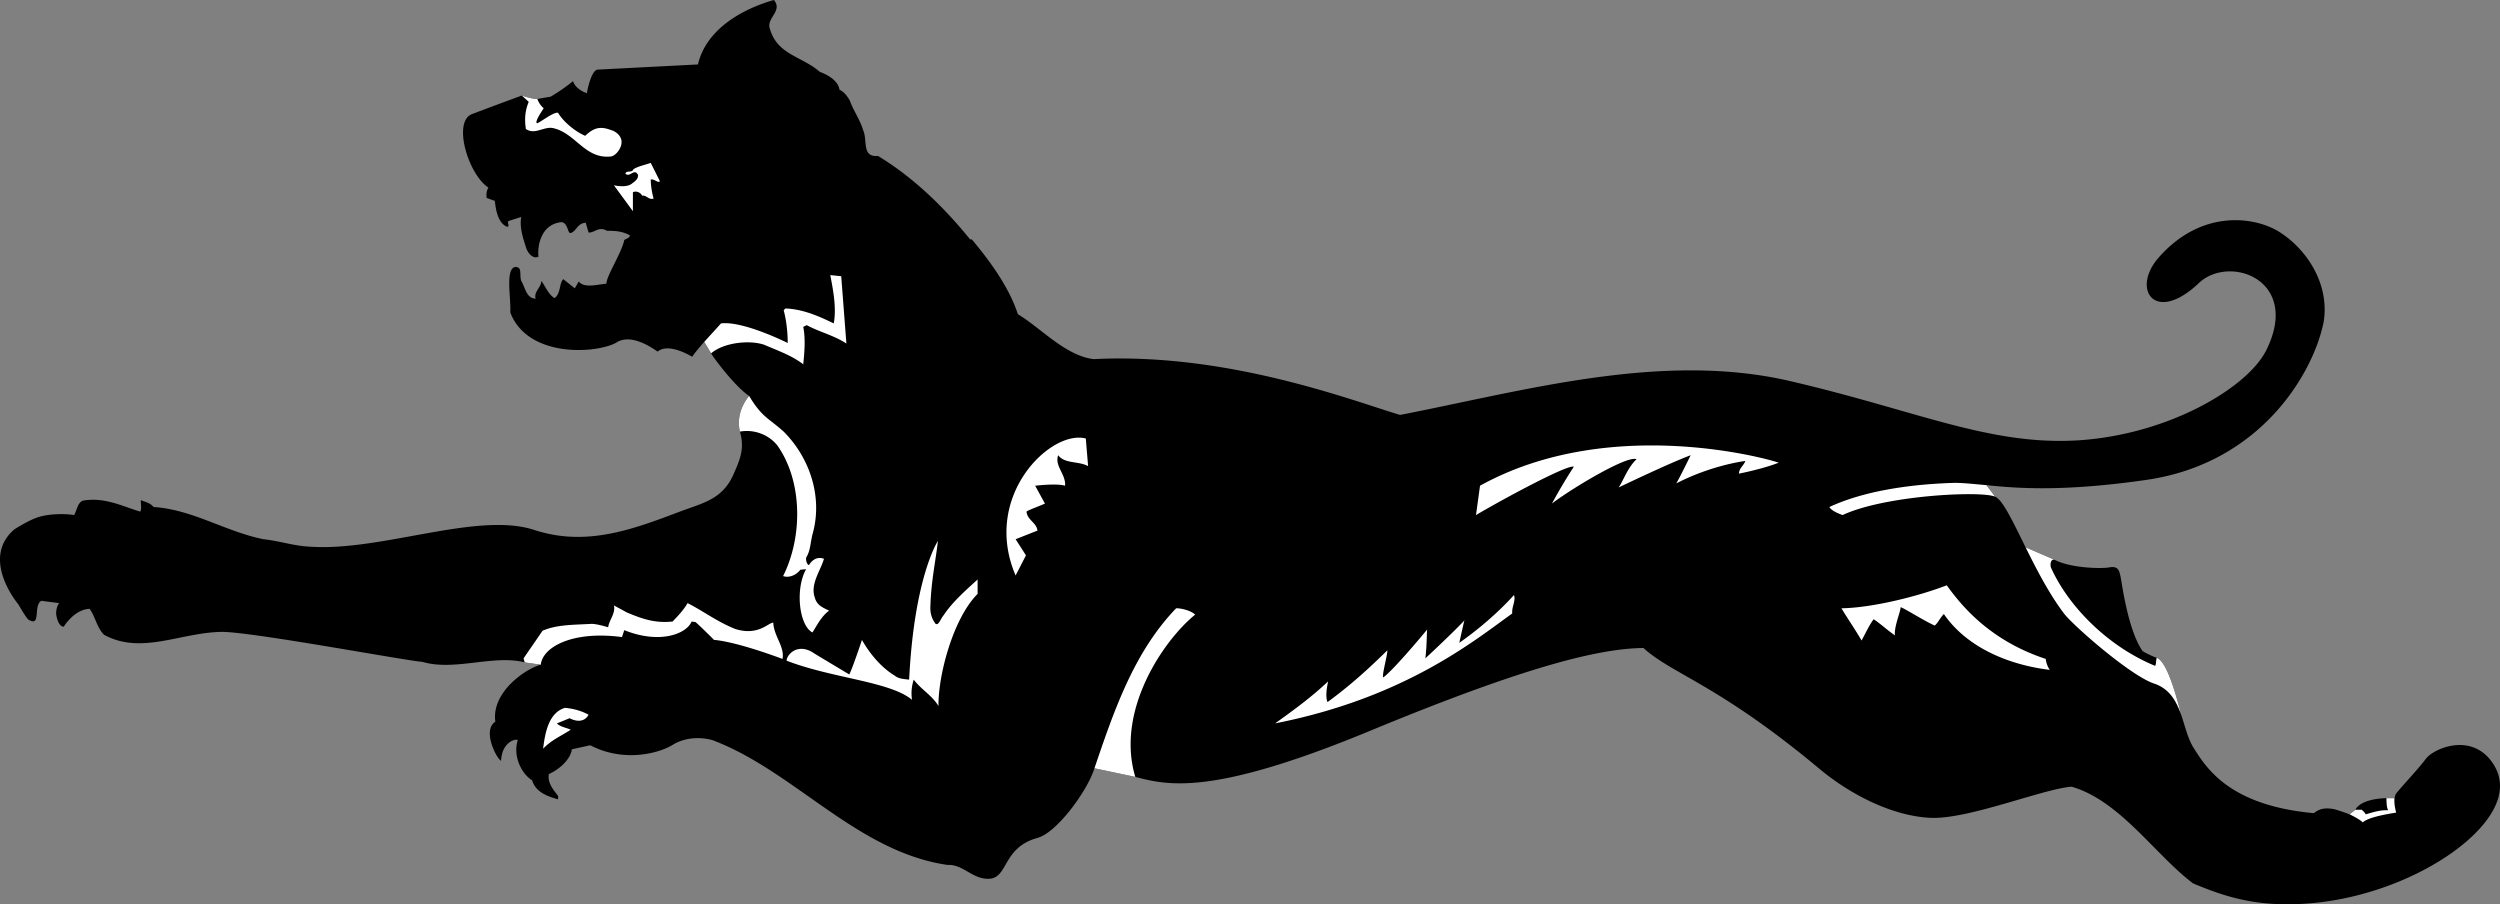
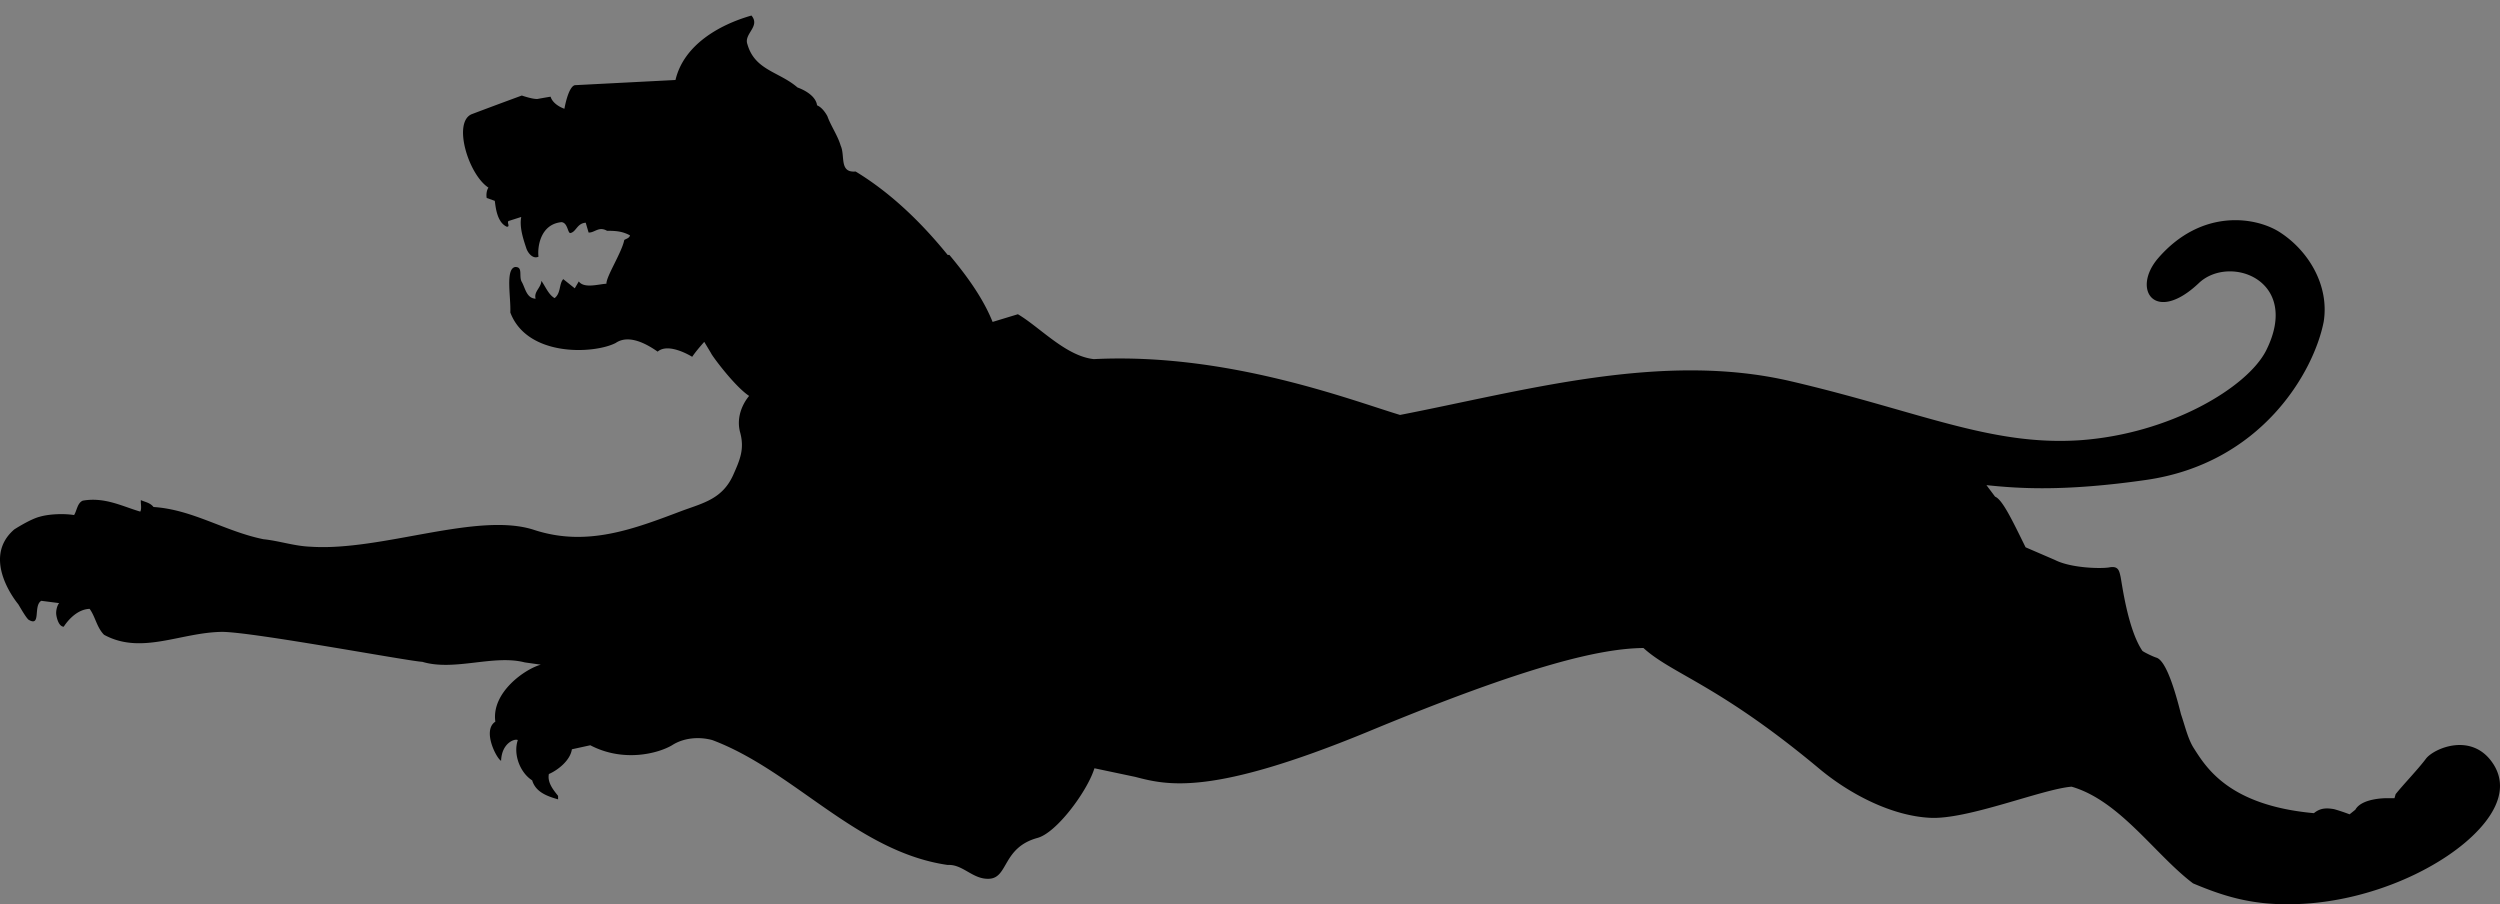
<svg xmlns="http://www.w3.org/2000/svg" width="434.413" height="157.133">
  <rect width="100%" height="100%" fill="#808080" stroke="none" />
-   <path d="M130.175 68.8c-2.578-1.702-6.543-7.12-6.601-7.398l-1.2-2c-.765.868-1.5 1.72-2.097 2.598 0 0-4.082-2.57-6-.898-1.848-1.297-4.996-3.09-7.301-1.5-3.777 1.93-15.367 2.464-18.3-5.301.124-2.63-.88-7.485.8-7.899 1.492-.093.61 1.633 1.2 2.598.605 1.078.82 2.84 2.398 2.902-.356-1.222.953-1.902 1-3.101.672.918 1.238 2.414 2.3 3 1.122-.88.735-2.446 1.5-3.301l2 1.602.7-1.2c.914 1.266 3.363.485 4.8.399-.039-1.266 2.692-5.457 3.102-7.602.324-.215.867-.304 1-.797-1.355-.726-2.457-.793-4-.8-1.438-.836-2.164.382-3.2.3l-.5-1.703c-1.55.11-1.648 1.64-2.702 1.801-.45-.09-.434-1.793-1.5-1.898-3.754.359-4.207 4.468-4 6-.961.464-1.813-.61-2.098-1.403-.504-1.531-1.254-3.668-.902-5.5l-2.2.703c-.351.254.344 1-.3 1-1.774-.793-1.953-3.566-2.098-4.5l-1.402-.5c-.11-.523-.028-1.324.3-1.8-3.523-2.29-6.304-11.559-2.8-12.801a883.498 883.498 0 0 1 8.601-3.2s1.817.637 2.7.598c.675-.12 1.511-.273 2.3-.398a31.99 31.99 0 0 0 3.899-2.7c.3 1.028 1.437 1.762 2.402 2.098 0 0 .629-3.777 1.8-4.097l17.5-.903c1.419-6.039 7.528-9.586 13.2-11.199 1.61 1.91-1.379 3.164-.7 5 1.298 4.535 5.524 4.746 8.7 7.5 1.512.547 3.215 1.621 3.398 3.102.766.304 1.422 1.187 1.801 1.898.598 1.68 1.781 3.328 2.301 5.102.824 1.761-.305 4.753 2.598 4.5 6.195 3.757 11.53 8.98 16 14.5h.3c3.16 3.785 6.446 8.257 8 13L130.175 68.8m46.699-14.198c3.813 2.25 8.34 7.289 13.2 7.8 23.18-1.152 44.523 7.078 53.203 9.7 21.472-4.172 45.414-11.055 67.699-5.903 22.383 5.207 34.852 11.32 50.398 10.301 15.582-1.078 29.114-9.117 32.403-15.598 6.136-12.257-6.383-16.765-11.703-11.703-7.579 7.172-11.73 1.153-7.098-4.297 7.652-8.863 17.285-7.214 21.398-4.402 4.743 3.148 8.407 9.066 7.403 15.402-1.703 8.707-10.782 24.63-30.903 27.5-14.382 2.063-22.273 1.465-27.699.899l1.5 2c1.301.515 3.051 4.246 5.301 8.8l5.098 2.2c2.746 1.402 7.824 1.543 9.402 1.3 1.613-.32 1.77.56 2 1.598.223.985 1.219 9.102 3.8 12.903.29.238 1.84 1.003 2.5 1.199 1.247.476 2.65 3.582 4.2 9.8.676 1.954 1.137 4.06 2.098 5.7 2.168 3.398 6.03 10.14 21 11.5 1.129-.926 2.191-.922 3.5-.7.71.196 1.707.524 2.703.899l1-.8c1.133-2.044 5.398-2 5.398-2h1.399c.074-.212.129-.454.203-.7 1.332-1.676 3.937-4.367 5.297-6.2 1.382-1.765 8.05-4.695 11.703 1 2.5 3.934.504 8.012-2.403 11.2-5.976 6.59-18.785 12.691-31.8 13.102-7.493.273-12.52-1.293-18-3.602-6.579-4.957-12.68-14.355-21.098-16.8-5.063.39-18.207 5.812-24.7 5.402-6.53-.356-13.675-4.004-19-8.403-17.648-14.754-25.656-16.504-30.702-21.097-7.348.082-19.696 2.851-48 14.597-27.016 11.117-34.641 9.285-40.297 7.801l-7.102-1.5L128.574 75c-.86-3.52 1.601-6.2 1.601-6.2l46.7-14.198m13.3 78.898a2.95 2.95 0 0 1-.101.3c-1.325 3.903-6.508 10.919-9.797 11.802-6.11 1.675-5.047 6.945-8.403 7.097-2.847.149-4.554-2.562-7.199-2.398-15.777-2.274-26.699-16.371-40.898-21.7-2.418-.66-5.074-.351-7 .899-2.41 1.426-8.446 3.02-14.203 0l-3.2.7c-.277 1.937-2.449 3.636-4 4.3-.293 1.508.813 2.797 1.602 3.8v.602c-1.773-.515-3.883-1.203-4.5-3.3-2-1.25-3.36-4.403-2.5-7-.48-.309-2.79.46-2.902 3.597-.754-.32-3.344-5.27-1-6.797-.72-5.082 5.183-9.172 7.902-9.902l-2.8-.398c-5.423-1.399-12.235 1.578-17.802-.102-2.156-.063-29.5-5.203-34.8-5.2-7.184.083-14.016 4.052-20.5.5-1.278-1.304-1.493-3.124-2.5-4.5-1.993.063-3.618 1.735-4.5 3.102-.825-.02-1.203-1.39-1.297-2.101-.078-.586.11-1.54.5-2l-3.102-.399c-1.445.828.031 4.598-2.199 3.297-.445-.344-1.438-2.097-1.8-2.699 0 0-6.653-7.86-.7-13 0 0 2.73-1.77 4.398-2.2 1.582-.472 4.141-.6 6-.3.497-.79.555-2.074 1.5-2.5 3.825-.676 6.903 1 10 1.902.282-.527.059-1.308.102-2 .73.348 1.59.426 2.2 1.2 6.784.433 12.413 4.238 19.1 5.597 2.805.29 5.356 1.2 8.2 1.301 12.289.832 29.094-6.172 38.898-2.898 9.207 2.988 17.344-.207 25.801-3.403 3.66-1.32 6.863-2.082 8.7-6.097 1.222-2.739 2.05-4.61 1.199-7.602l61.601 58.5" />
-   <path fill="#fff" d="M98.175 123c1.438.133 2.801.488 4.102 1.2-1.063 1.913-3.301.6-3.301.6l-2.2.9c.555.605 1.602.734 2.4 1.1-1.641 1.079-3.376 1.782-4.802 3.302.329-2.688.938-6.262 3.801-7.102m11.5-91c.63-.488 1.223-.824 1.2-1.598-.692-1.265-1.337.477-2.2-.203.121-.687 1.13-.066 1.399-.797.886-.55 1.976-.726 3-1.101l1.601 3.199c-.383.36-.976-.469-1.601-.3.011.964.203 2.296.5 3.3-.84.309-1.258-.648-2-.5-.188-.465-.946-.914-1.598-.598V36.7l-3.3-4.5c.921.188 2.214.301 3-.199m31.898 81.601 6 3.597c.547-1.015 2.203-6 2.203-6 1.523 2.684 3.594 4.953 5.699 6.203.676.57 1.594.582 2.5.7.887-17.91 5-24.102 5-24.102-.367 3.36-1.168 6.902-1.3 11.2-.087 1.198.163 2.218.898 3.202.558.328.859-.882 1.402-1.5 1.566-2.363 3.965-4.441 5.898-6.203v2.5c-4.203 4.207-6.859 13.992-6.8 19.5-1.028-1.793-3.043-2.914-4.297-4.597a7.488 7.488 0 0 0-.301 3.5c-3.887-3.215-13.848-3.723-21.8-6.801.077-1.149 2.054-3.227 4.898-1.2M188.675 76.2l.399 4.8c-1.637-.918-4.051-.363-5.2-1.898-.668 1.87 1.36 3.293 1.2 5.3-1.47-.457-5.2 0-5.2 0l1.7 3.098c-.762.375-2.98 1.16-3.2 1.402.121 1.473 1.73 1.88 1.903 3.297l-3.801 1.5 1.8 2.801-1.8 3.5c-5.922-13.84 6.176-25.43 12.2-23.8M90.675 16.602s1.817.636 2.7.597c.156.516.609 1.211 1.101 1.602-.656 1.02-1.496 2.316-1.2 2.601.239.172 2.907-2.039 3.7-1.8.734 1.289 2.637 3.086 4.7 4 1.37-1.266 2.448-1.79 4.5-1 .987.27 2.023 1.203 1.8 2.398-.098.895-1.04 2.14-1.902 2.2-4.399.417-6.028-3.958-9.797-4.9-1.68-.487-3.301 1.247-4.903.102-.261-1.816-.117-3.214.5-4.703l-1.199-1.097m31.699 42.8c.985-1.093 2.02-2.195 2.903-3.203 3.86-.488 11.597 3.403 11.597 3.403.004-1.844-.226-3.91-.699-5.7l.301-.3c3.062.109 5.875 1.37 8.398 2.597.516-2.726-.136-5.93-.597-8.398l1.898.199.899 11.7c-2.172-1.438-4.641-1.985-6.899-3.2l-.601.3c.406 1.958.23 4.41 0 6.5-2.004-1.546-4.493-2.398-6.797-3.398-2.617-.882-7.114-.343-9.203 1.5l-1.2-2m-31.199 55.7-.199-.7 3.3-4.8c2.509-1.106 5.63-1.02 8.598-1.2.985.075 1.848.328 2.801.598.172-1.273 1.332-2.434 1-3.8.774.429 1.528.816 2.2 1.202 2.761 1.16 4.949 1.922 8 1.598.91-.95 1.953-2.04 2.601-3.2 2.785 1.41 5.137 3.243 8.3 4.5 4.044 1.259 5.762-1.163 6.598-1.1.079 2.331 2.008 4.19 1.602 6.3-8.734-3.23-11.902-3.3-11.902-3.3s-1.774-1.813-3.2-3.098l-.699-.102c-.863 2.152-5.539 3.984-11.699 1.5l-.402 1.2c-8.79-1.157-13.828 1.835-14.098 4.8l-2.8-.398M197.277 135c-3.442-11.426 4.793-23.629 10.398-28.2-.726-.714-2.453-1.12-3.3-1.1-7.395 7.66-10.86 17.995-14.2 27.8l7.102 1.5m33.5-16.598c-.211 1.063-.5 2.606-.102 3.598 3.727-2.73 6.942-5.582 10.399-9 .035.813-1.02 4.512-.7 4.7 1.528-1.075 6.309-6.696 7.602-8.298-.078 1.543-.055 2.989-.3 5 0 0 4.698-4.363 6.698-6.5l.102-.203c-.27 1.149-.902 4-.902 4 3.343-2.328 6.796-5.308 9.5-8.297.37.938-.426 2.078-.297 3.2-6.418 4.566-18.516 14.632-41.203 19.097 3.265-2.336 6.328-4.57 9.203-7.297m26.398-34c22.363-12.375 49.957-4.718 51.899-4-1.676.672-4.52 1.426-6.899 1.899-.023-.899.863-1.43 1.102-2.2 0 0-5.742.669-12 3.899.687-1.156 2.5-4.898 2.5-4.898-3.766 1.398-12.5 5.597-12.5 5.597.824-1.226 1.562-3.465 3.097-4.898-1.586-.762-11.418 5.18-14.699 7.699a91.647 91.647 0 0 1 3.801-6.398c-.988-.497-12.578 5.777-17 8.398l.7-5.098m81.101 17.298c2.804 3.91 7.734 9.663 17.199 12.8a4.3 4.3 0 0 0 .7 1.902c-6.888-.832-14.305-3.75-18.4-9.703-.718.735-1.097 1.656-1.6 2-1.938-.883-4.911-2.793-5.9-3.199-.054.852-1.19 3.512-1 4.902-1.245-.824-2.593-2.097-3.702-2.8-.727.968-1.371 2.359-2.098 3.699-1.113-1.938-2.375-3.727-3.5-5.602 5.469-.082 13.574-2.156 18.3-4m8.399-15.399c-2.476-1.054-19.148-.241-26.5 3.2-.828-.305-1.887-.738-2.3-1.398 6.601-3.063 15.14-4.004 21.8-4.2 1.602.012 3.352.211 5.5.399l1.5 2m69.399 52.399c-.055.753.039 1.538.3 2.5-1.464.241-4.82.777-5.8 1.702-.516-.48-1.407-.964-2.297-1.402l1-.8h1.097c.293.273.512.417.7.8 1.18-.32 2.453-.785 3.902-.7-.258-.503-.277-1.21-.3-2.1h1.398m-37.098-14.598c-1.55-6.22-2.953-9.325-4.2-9.801-.16.375-.09 1.176-.3 1.398-8.137-3.347-15.02-10.238-18.102-17.097-.171-.61-.004-1.582.7-1.301l-5.098-2.2c1.832 3.692 4.012 7.958 6.598 11.399 1.445 2.027 11.765 11.047 15.8 12.3 2.633.915 3.766 3.009 4.602 5.302M128.574 75c-.86-3.52 1.601-6.2 1.601-6.2 2.227 3.712 3.309 3.79 6 6.2 4.375 4.375 6.79 11.031 5.102 17.5-.489 1.664-.383 3.105-1.203 4.402-.059.578.156 1.18.5 1.297 0 0 .902-1.746 2.601-1.097-.574 2.02-2.414 4.406-1.601 6.699.347 1.312 1.234 1.722 2.5 2.3-1.368 1.016-2.082 2.516-2.899 3.801-2.293-1.172-3.054-7.5-1.101-11l-1 .098c-.801 1.035-2.082 1.445-3 1.102 3.422-6.809 3.414-16.457-1-22.7-1.5-1.882-4.055-2.851-6.5-2.402" />
+   <path d="M130.175 68.8c-2.578-1.702-6.543-7.12-6.601-7.398l-1.2-2c-.765.868-1.5 1.72-2.097 2.598 0 0-4.082-2.57-6-.898-1.848-1.297-4.996-3.09-7.301-1.5-3.777 1.93-15.367 2.464-18.3-5.301.124-2.63-.88-7.485.8-7.899 1.492-.093.61 1.633 1.2 2.598.605 1.078.82 2.84 2.398 2.902-.356-1.222.953-1.902 1-3.101.672.918 1.238 2.414 2.3 3 1.122-.88.735-2.446 1.5-3.301l2 1.602.7-1.2c.914 1.266 3.363.485 4.8.399-.039-1.266 2.692-5.457 3.102-7.602.324-.215.867-.304 1-.797-1.355-.726-2.457-.793-4-.8-1.438-.836-2.164.382-3.2.3l-.5-1.703c-1.55.11-1.648 1.64-2.702 1.801-.45-.09-.434-1.793-1.5-1.898-3.754.359-4.207 4.468-4 6-.961.464-1.813-.61-2.098-1.403-.504-1.531-1.254-3.668-.902-5.5l-2.2.703c-.351.254.344 1-.3 1-1.774-.793-1.953-3.566-2.098-4.5l-1.402-.5c-.11-.523-.028-1.324.3-1.8-3.523-2.29-6.304-11.559-2.8-12.801a883.498 883.498 0 0 1 8.601-3.2s1.817.637 2.7.598c.675-.12 1.511-.273 2.3-.398c.3 1.028 1.437 1.762 2.402 2.098 0 0 .629-3.777 1.8-4.097l17.5-.903c1.419-6.039 7.528-9.586 13.2-11.199 1.61 1.91-1.379 3.164-.7 5 1.298 4.535 5.524 4.746 8.7 7.5 1.512.547 3.215 1.621 3.398 3.102.766.304 1.422 1.187 1.801 1.898.598 1.68 1.781 3.328 2.301 5.102.824 1.761-.305 4.753 2.598 4.5 6.195 3.757 11.53 8.98 16 14.5h.3c3.16 3.785 6.446 8.257 8 13L130.175 68.8m46.699-14.198c3.813 2.25 8.34 7.289 13.2 7.8 23.18-1.152 44.523 7.078 53.203 9.7 21.472-4.172 45.414-11.055 67.699-5.903 22.383 5.207 34.852 11.32 50.398 10.301 15.582-1.078 29.114-9.117 32.403-15.598 6.136-12.257-6.383-16.765-11.703-11.703-7.579 7.172-11.73 1.153-7.098-4.297 7.652-8.863 17.285-7.214 21.398-4.402 4.743 3.148 8.407 9.066 7.403 15.402-1.703 8.707-10.782 24.63-30.903 27.5-14.382 2.063-22.273 1.465-27.699.899l1.5 2c1.301.515 3.051 4.246 5.301 8.8l5.098 2.2c2.746 1.402 7.824 1.543 9.402 1.3 1.613-.32 1.77.56 2 1.598.223.985 1.219 9.102 3.8 12.903.29.238 1.84 1.003 2.5 1.199 1.247.476 2.65 3.582 4.2 9.8.676 1.954 1.137 4.06 2.098 5.7 2.168 3.398 6.03 10.14 21 11.5 1.129-.926 2.191-.922 3.5-.7.71.196 1.707.524 2.703.899l1-.8c1.133-2.044 5.398-2 5.398-2h1.399c.074-.212.129-.454.203-.7 1.332-1.676 3.937-4.367 5.297-6.2 1.382-1.765 8.05-4.695 11.703 1 2.5 3.934.504 8.012-2.403 11.2-5.976 6.59-18.785 12.691-31.8 13.102-7.493.273-12.52-1.293-18-3.602-6.579-4.957-12.68-14.355-21.098-16.8-5.063.39-18.207 5.812-24.7 5.402-6.53-.356-13.675-4.004-19-8.403-17.648-14.754-25.656-16.504-30.702-21.097-7.348.082-19.696 2.851-48 14.597-27.016 11.117-34.641 9.285-40.297 7.801l-7.102-1.5L128.574 75c-.86-3.52 1.601-6.2 1.601-6.2l46.7-14.198m13.3 78.898a2.95 2.95 0 0 1-.101.3c-1.325 3.903-6.508 10.919-9.797 11.802-6.11 1.675-5.047 6.945-8.403 7.097-2.847.149-4.554-2.562-7.199-2.398-15.777-2.274-26.699-16.371-40.898-21.7-2.418-.66-5.074-.351-7 .899-2.41 1.426-8.446 3.02-14.203 0l-3.2.7c-.277 1.937-2.449 3.636-4 4.3-.293 1.508.813 2.797 1.602 3.8v.602c-1.773-.515-3.883-1.203-4.5-3.3-2-1.25-3.36-4.403-2.5-7-.48-.309-2.79.46-2.902 3.597-.754-.32-3.344-5.27-1-6.797-.72-5.082 5.183-9.172 7.902-9.902l-2.8-.398c-5.423-1.399-12.235 1.578-17.802-.102-2.156-.063-29.5-5.203-34.8-5.2-7.184.083-14.016 4.052-20.5.5-1.278-1.304-1.493-3.124-2.5-4.5-1.993.063-3.618 1.735-4.5 3.102-.825-.02-1.203-1.39-1.297-2.101-.078-.586.11-1.54.5-2l-3.102-.399c-1.445.828.031 4.598-2.199 3.297-.445-.344-1.438-2.097-1.8-2.699 0 0-6.653-7.86-.7-13 0 0 2.73-1.77 4.398-2.2 1.582-.472 4.141-.6 6-.3.497-.79.555-2.074 1.5-2.5 3.825-.676 6.903 1 10 1.902.282-.527.059-1.308.102-2 .73.348 1.59.426 2.2 1.2 6.784.433 12.413 4.238 19.1 5.597 2.805.29 5.356 1.2 8.2 1.301 12.289.832 29.094-6.172 38.898-2.898 9.207 2.988 17.344-.207 25.801-3.403 3.66-1.32 6.863-2.082 8.7-6.097 1.222-2.739 2.05-4.61 1.199-7.602l61.601 58.5" />
</svg>